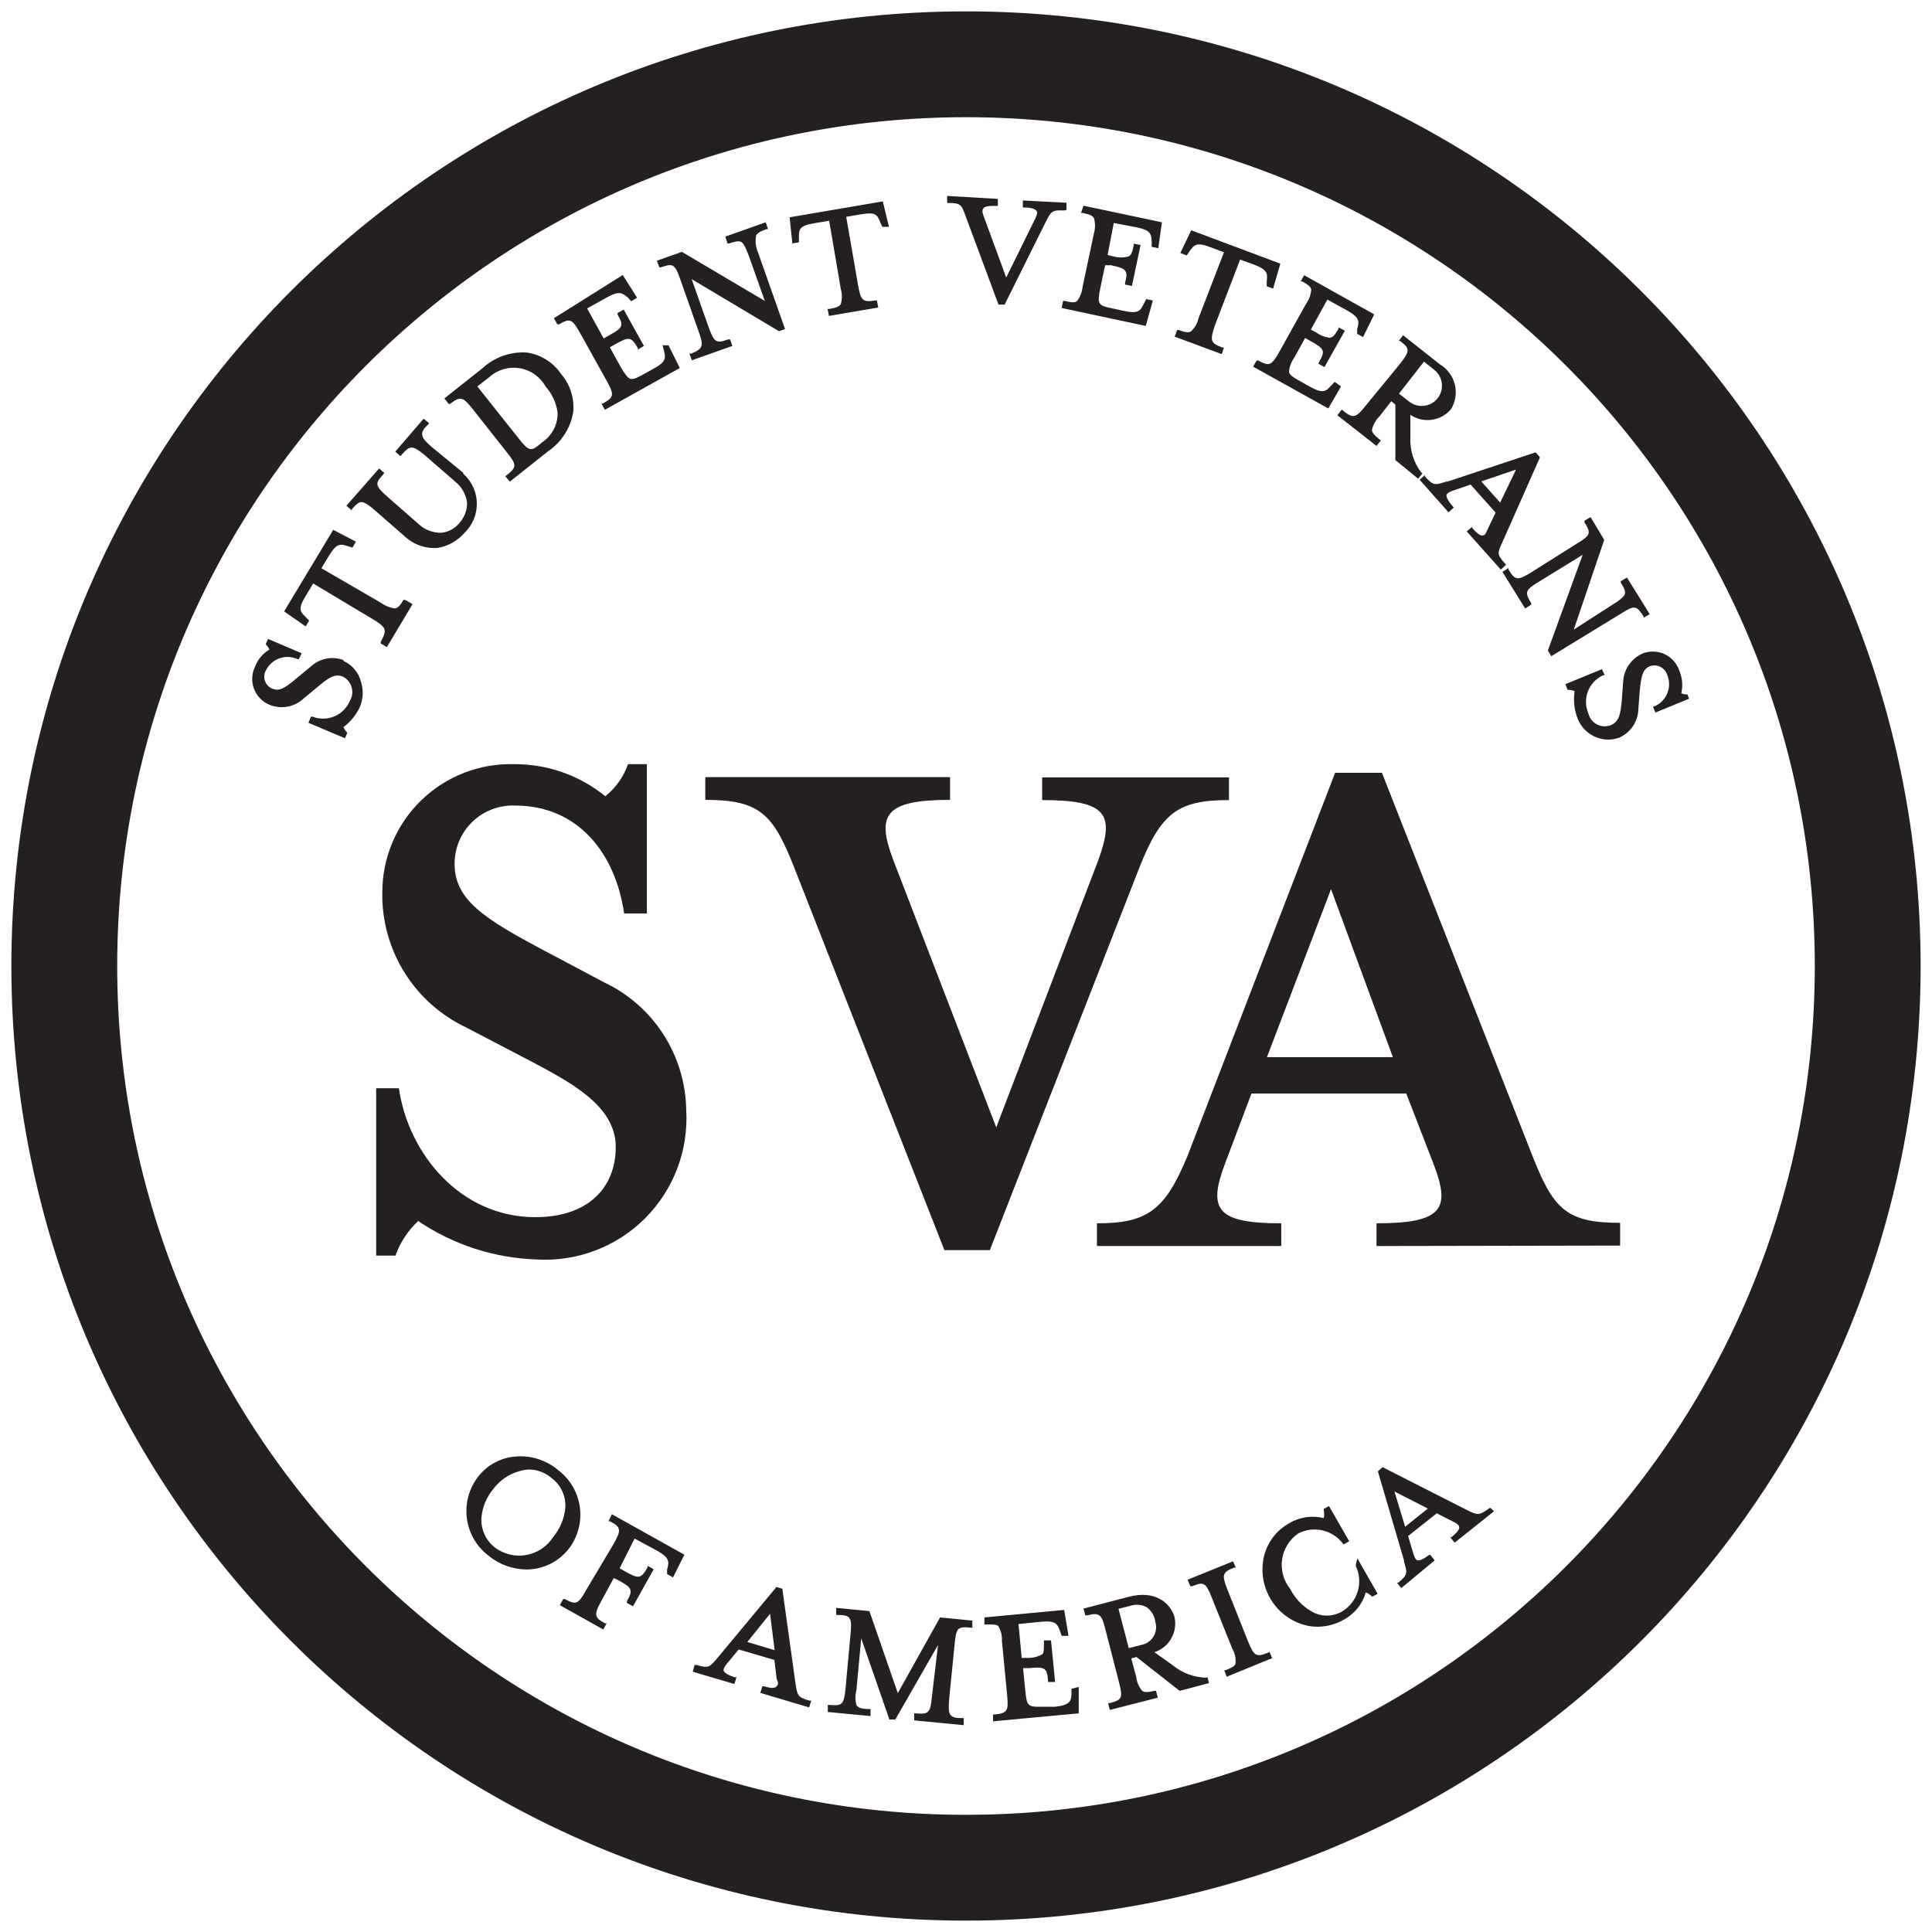
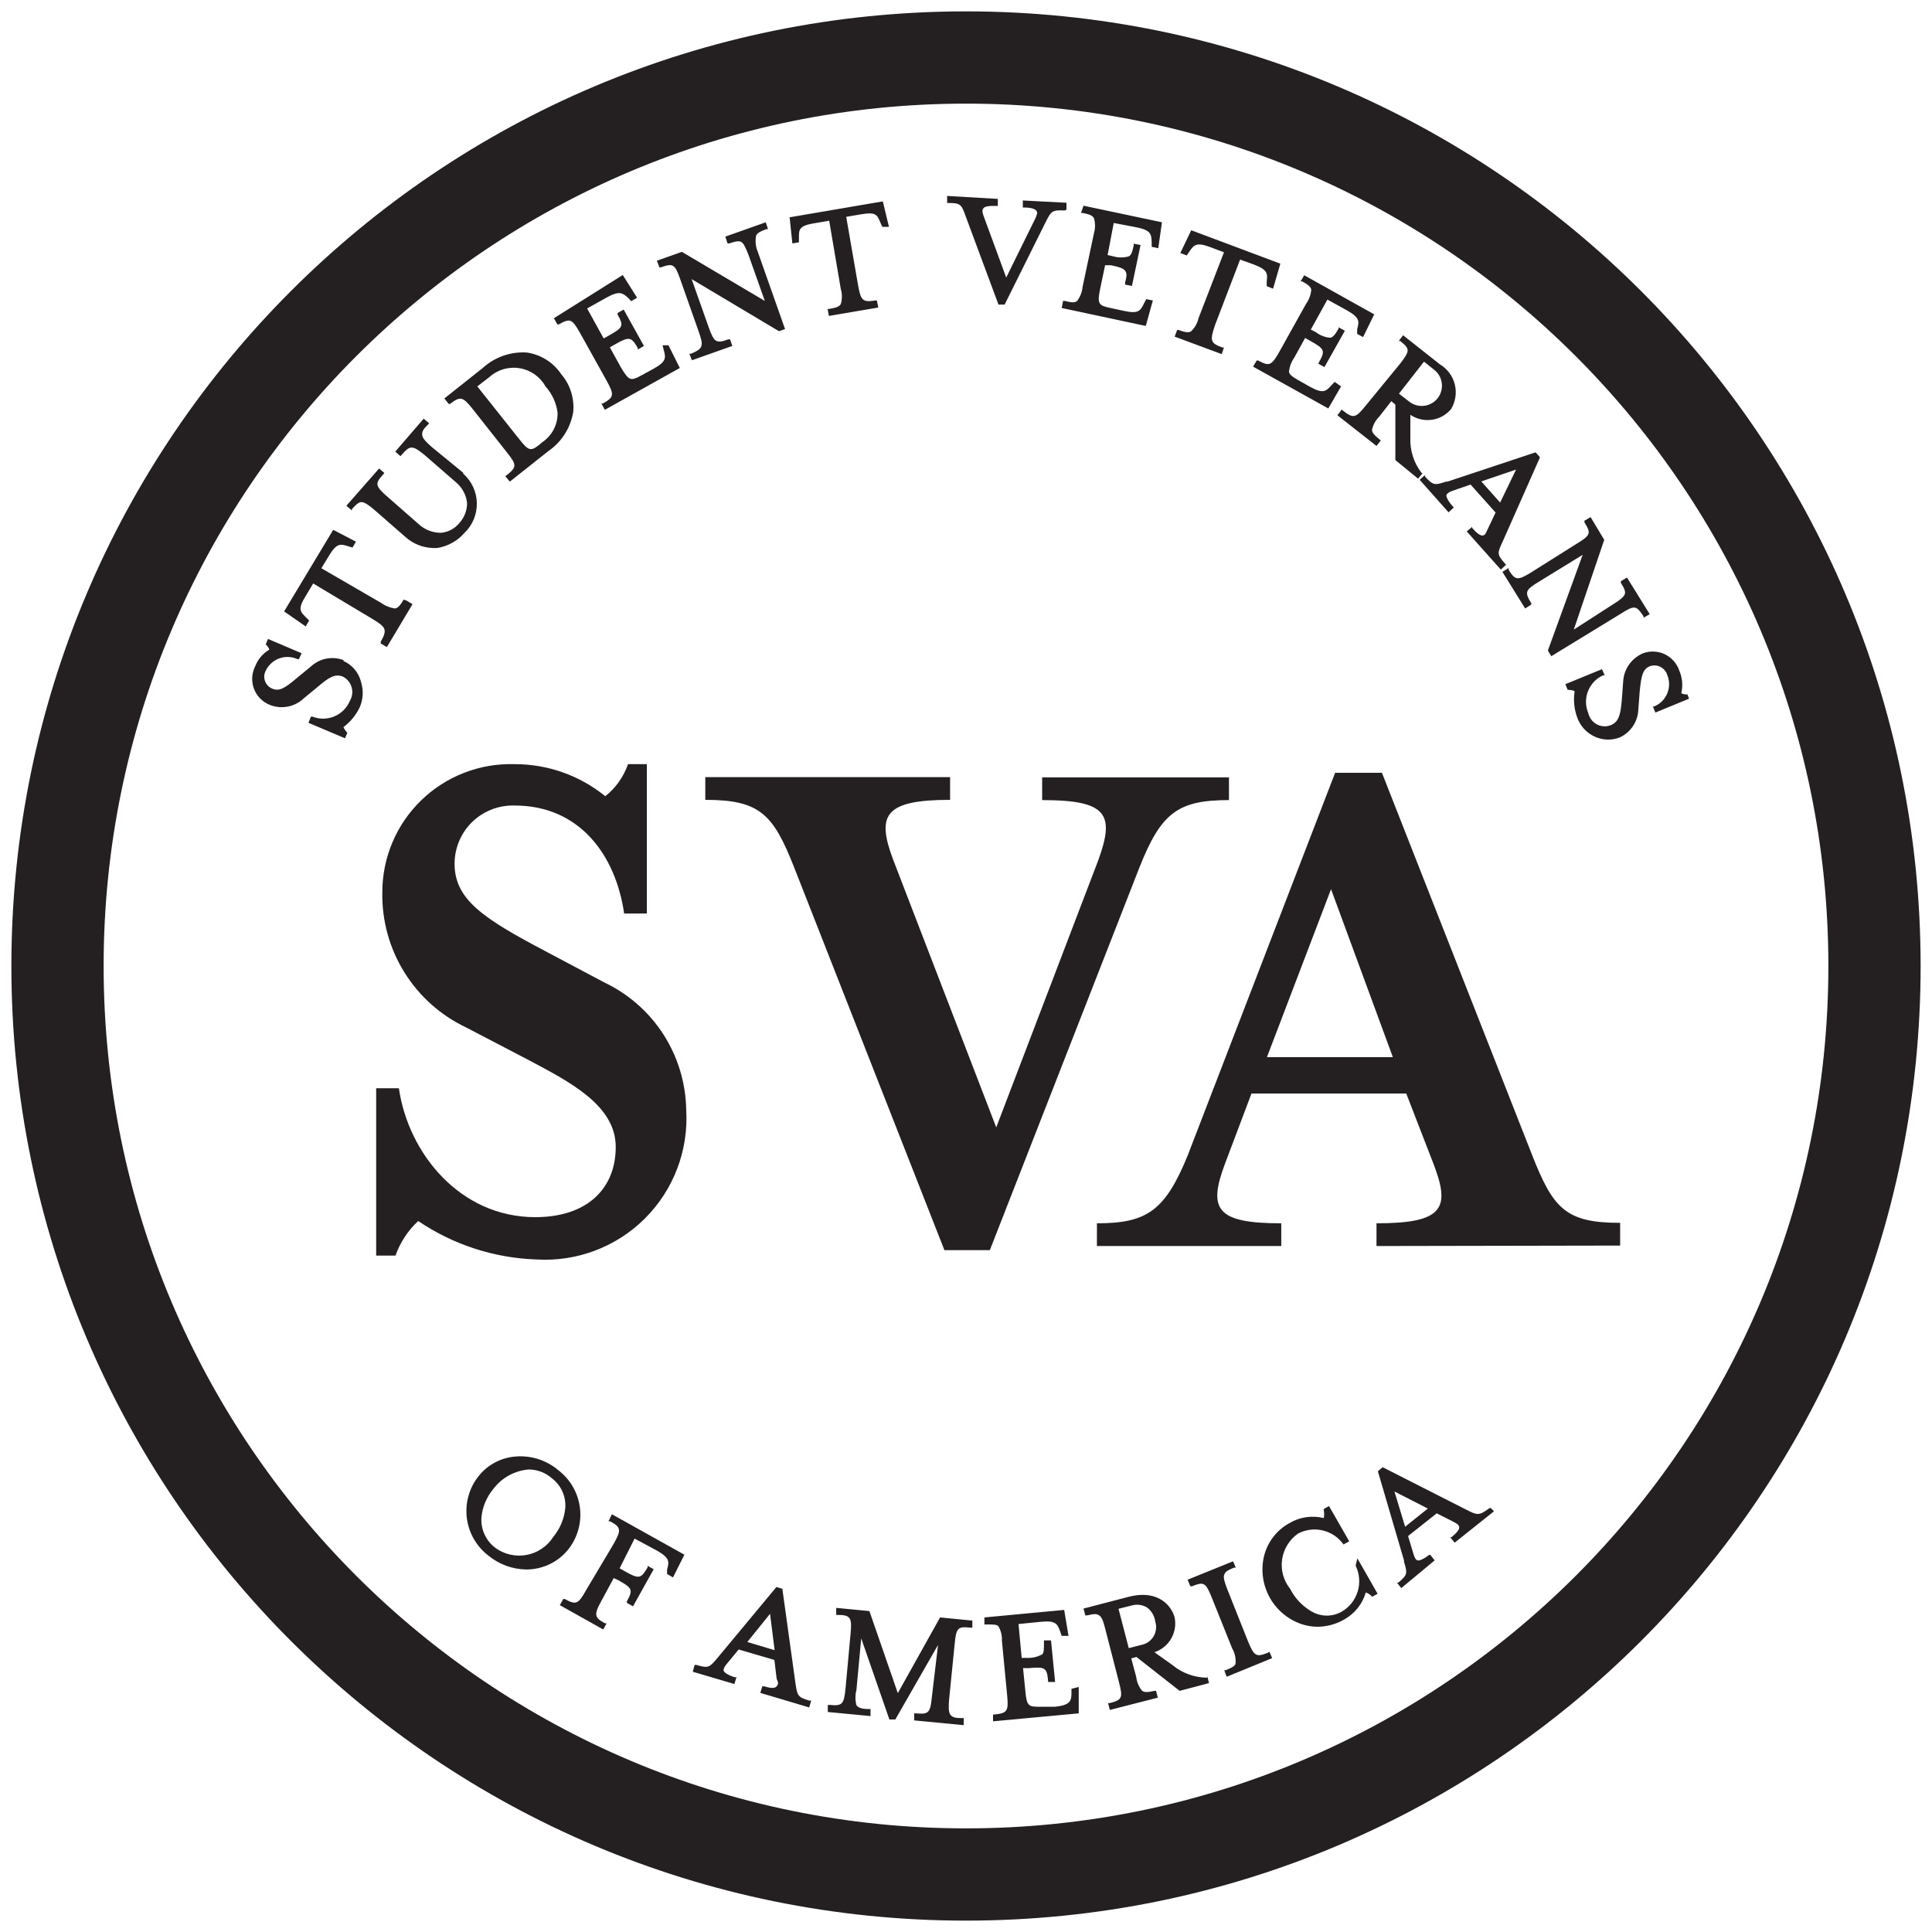
<svg xmlns="http://www.w3.org/2000/svg" fill="none" viewBox="0 0 72 72" height="72" width="72">
  <path fill="#242021" d="M36 0.424C55.648 0.424 71.576 16.352 71.576 36C71.576 55.648 55.648 71.576 36 71.576C16.352 71.576 0.424 55.648 0.424 36C0.424 16.352 16.352 0.424 36 0.424ZM36 3.862C18.251 3.862 3.862 18.251 3.862 36C3.862 53.749 18.251 68.138 36 68.138C53.749 68.138 68.138 53.749 68.138 36C68.138 18.251 53.749 3.862 36 3.862Z" />
  <path fill="#242021" d="M62.945 26.039L61.691 26.555L61.598 26.327H61.649C61.758 26.281 61.857 26.215 61.941 26.131C62.024 26.047 62.09 25.948 62.135 25.838C62.18 25.729 62.203 25.612 62.202 25.494C62.202 25.375 62.178 25.258 62.132 25.149C62.112 25.085 62.079 25.026 62.035 24.975C61.992 24.923 61.938 24.882 61.878 24.852C61.818 24.822 61.753 24.804 61.686 24.8C61.618 24.796 61.551 24.805 61.488 24.827C61.225 24.938 61.166 25.158 61.107 25.768L61.056 26.437C61.049 26.657 60.981 26.871 60.86 27.055C60.739 27.238 60.569 27.385 60.37 27.479C60.227 27.536 60.075 27.564 59.921 27.563C59.673 27.559 59.432 27.479 59.23 27.336C59.027 27.192 58.873 26.991 58.786 26.759C58.67 26.454 58.632 26.125 58.676 25.802V25.751C58.594 25.722 58.508 25.708 58.422 25.708L58.337 25.497L59.701 24.938L59.802 25.166H59.743C59.484 25.283 59.282 25.497 59.179 25.761C59.076 26.026 59.081 26.32 59.193 26.581C59.213 26.669 59.252 26.752 59.308 26.824C59.363 26.896 59.434 26.955 59.514 26.997C59.595 27.039 59.684 27.062 59.774 27.067C59.865 27.071 59.955 27.055 60.039 27.021C60.344 26.894 60.395 26.589 60.438 26.107L60.489 25.429C60.496 25.196 60.57 24.97 60.702 24.778C60.835 24.585 61.019 24.435 61.234 24.345C61.364 24.297 61.503 24.275 61.642 24.282C61.781 24.288 61.918 24.322 62.043 24.382C62.169 24.442 62.281 24.527 62.373 24.631C62.466 24.735 62.536 24.857 62.581 24.988C62.696 25.255 62.723 25.552 62.657 25.835C62.728 25.871 62.807 25.885 62.886 25.878L62.945 26.039ZM20.914 13.943C21.079 14.135 21.204 14.358 21.281 14.6C21.358 14.842 21.386 15.096 21.363 15.349C21.315 15.643 21.208 15.925 21.047 16.177C20.887 16.429 20.678 16.646 20.431 16.814L19 17.949L18.83 17.746L18.889 17.704C19.262 17.407 19.262 17.323 18.889 16.857L17.619 15.247C17.246 14.781 17.161 14.756 16.772 15.052H16.721L16.56 14.849L17.991 13.714C18.212 13.512 18.472 13.357 18.754 13.258C19.037 13.159 19.336 13.118 19.635 13.138C19.892 13.175 20.139 13.266 20.36 13.405C20.58 13.543 20.769 13.727 20.914 13.943ZM20.202 16.484C20.387 16.363 20.536 16.196 20.637 16C20.738 15.805 20.787 15.586 20.778 15.366C20.728 15.006 20.572 14.67 20.329 14.4C20.23 14.222 20.092 14.069 19.926 13.951C19.759 13.834 19.568 13.755 19.367 13.722C19.166 13.689 18.96 13.701 18.764 13.758C18.569 13.816 18.389 13.916 18.237 14.053L17.788 14.4L19.33 16.34C19.711 16.831 19.787 16.823 20.126 16.552L20.202 16.484ZM24.692 12.867L24.734 13.036C24.81 13.324 24.853 13.468 24.361 13.739L23.913 13.985C23.684 14.112 23.574 14.146 23.48 14.112C23.387 14.078 23.277 13.926 23.133 13.68L22.727 12.943L22.921 12.833C23.447 12.537 23.523 12.545 23.768 12.969V13.028L23.997 12.892L23.243 11.537L23.015 11.664V11.723C23.252 12.139 23.226 12.206 22.693 12.503L22.498 12.613L21.88 11.495L22.608 11.088C23.099 10.817 23.201 10.927 23.396 11.088L23.523 11.224L23.743 11.097L23.209 10.249L20.643 11.859L20.77 12.088H20.829C21.236 11.859 21.312 11.867 21.617 12.409L22.608 14.188C22.896 14.713 22.887 14.798 22.473 15.035H22.413L22.54 15.273L25.335 13.714L24.912 12.867H24.692ZM17.263 17.619L16.094 16.662C15.891 16.484 15.755 16.348 15.738 16.23C15.721 16.111 15.738 16.026 15.95 15.823L15.992 15.772L15.789 15.603L14.73 16.831L14.925 17.001L14.967 16.95C15.273 16.602 15.357 16.577 15.815 16.95L16.975 17.958C17.217 18.154 17.372 18.436 17.407 18.745C17.408 19.021 17.305 19.287 17.119 19.491C17.036 19.594 16.933 19.679 16.817 19.741C16.701 19.804 16.573 19.843 16.441 19.855C16.127 19.86 15.823 19.741 15.594 19.525L14.434 18.508C14.222 18.322 14.095 18.195 14.07 18.076C14.044 17.958 14.112 17.873 14.281 17.678L14.324 17.627L14.129 17.458L12.909 18.847L13.113 19.025V18.974C13.29 18.779 13.383 18.703 13.485 18.712C13.587 18.72 13.748 18.822 13.96 19.008L15.095 19.999C15.38 20.261 15.749 20.411 16.137 20.423H16.289C16.687 20.361 17.051 20.16 17.314 19.855C17.463 19.711 17.58 19.538 17.659 19.347C17.737 19.155 17.775 18.95 17.77 18.743C17.766 18.536 17.718 18.332 17.631 18.145C17.544 17.957 17.418 17.79 17.263 17.653V17.619ZM12.799 24.599C12.593 24.522 12.37 24.504 12.154 24.547C11.938 24.591 11.739 24.694 11.579 24.844L11.063 25.268C10.597 25.666 10.393 25.776 10.131 25.657C10.07 25.63 10.015 25.59 9.971 25.54C9.926 25.49 9.892 25.431 9.871 25.367C9.851 25.303 9.844 25.236 9.85 25.169C9.857 25.103 9.878 25.038 9.911 24.98C10.015 24.771 10.196 24.612 10.415 24.534C10.635 24.457 10.876 24.468 11.088 24.565H11.139L11.241 24.345L9.987 23.811L9.902 24.014C9.963 24.067 10.01 24.134 10.038 24.209C9.798 24.35 9.612 24.568 9.512 24.827C9.448 24.954 9.409 25.093 9.4 25.236C9.391 25.378 9.412 25.521 9.46 25.655C9.509 25.79 9.584 25.912 9.682 26.016C9.78 26.12 9.898 26.203 10.029 26.259C10.245 26.351 10.482 26.377 10.713 26.335C10.943 26.293 11.156 26.184 11.325 26.022L11.859 25.581C12.232 25.268 12.477 25.09 12.782 25.217C12.859 25.257 12.927 25.312 12.982 25.379C13.037 25.446 13.078 25.523 13.102 25.606C13.127 25.689 13.135 25.776 13.125 25.862C13.115 25.948 13.088 26.031 13.045 26.107C12.937 26.37 12.731 26.581 12.469 26.694C12.208 26.806 11.912 26.811 11.647 26.708H11.588L11.495 26.937L12.858 27.513L12.943 27.309C12.883 27.247 12.835 27.176 12.799 27.098C13.06 26.903 13.27 26.647 13.409 26.352C13.537 26.051 13.552 25.714 13.451 25.403C13.408 25.234 13.327 25.076 13.214 24.943C13.101 24.809 12.959 24.703 12.799 24.633V24.599ZM15.044 22.346C14.917 22.566 14.823 22.659 14.722 22.676C14.532 22.649 14.352 22.576 14.197 22.464L11.977 21.177L12.265 20.702C12.553 20.228 12.689 20.27 12.969 20.355L13.138 20.406L13.265 20.186L12.418 19.745L10.588 22.786L11.393 23.345L11.52 23.125L11.393 22.998C11.19 22.794 11.088 22.693 11.393 22.21L11.672 21.744L13.892 23.074C14.4 23.379 14.434 23.472 14.188 23.921V23.98L14.417 24.116L15.374 22.515L15.145 22.379L15.044 22.346ZM28.173 8.793C28.215 8.691 28.309 8.632 28.563 8.538H28.622L28.537 8.284L27.03 8.818L27.114 9.072H27.174C27.428 8.987 27.546 8.97 27.631 9.021C27.716 9.072 27.8 9.25 27.902 9.521L28.503 11.215L25.412 9.386L24.48 9.716L24.573 9.962H24.633C25.073 9.809 25.149 9.826 25.352 10.411L26.03 12.333C26.233 12.901 26.208 12.986 25.759 13.18H25.691L25.785 13.426L27.292 12.892L27.207 12.647H27.14C26.894 12.74 26.776 12.748 26.682 12.697C26.589 12.647 26.505 12.46 26.411 12.198L25.776 10.402L29.029 12.342L29.257 12.265L28.241 9.386C28.165 9.207 28.141 9.01 28.173 8.818V8.793ZM61.251 22.972V23.023L61.48 22.888L60.633 21.524L60.404 21.659V21.719C60.548 21.939 60.582 22.058 60.548 22.151C60.514 22.244 60.361 22.371 60.124 22.515L58.65 23.464L59.785 20.118L59.277 19.271L59.048 19.406V19.465C59.294 19.864 59.294 19.94 58.761 20.262L57.066 21.329C56.558 21.642 56.465 21.634 56.219 21.227V21.168L55.991 21.312L56.838 22.676L57.066 22.532V22.481C56.812 22.066 56.838 21.99 57.354 21.676L58.981 20.677L57.685 24.243L57.812 24.455L60.404 22.871C60.929 22.532 60.988 22.574 61.251 22.972ZM29.427 8.098L29.529 9.072L29.774 9.03V8.843C29.774 8.555 29.774 8.411 30.359 8.318L30.901 8.225L31.333 10.766C31.389 10.951 31.389 11.149 31.333 11.334C31.282 11.418 31.172 11.469 30.909 11.512H30.841L30.892 11.774L32.73 11.461L32.679 11.198H32.62C32.146 11.274 32.078 11.198 31.977 10.622L31.536 8.081L32.078 7.988C32.629 7.895 32.688 7.988 32.807 8.293L32.883 8.454H33.129L32.9 7.505L29.427 8.098ZM56.126 21.049L55.931 21.227L54.661 19.804L54.864 19.635V19.677C55.042 19.881 55.169 19.965 55.254 19.957C55.338 19.948 55.372 19.881 55.431 19.745L55.736 19.101L54.805 18.059L54.136 18.288C54 18.339 53.924 18.39 53.907 18.449C53.89 18.508 53.958 18.669 54.136 18.864L54.178 18.915L53.983 19.093L52.907 17.881L53.102 17.704V17.755C53.416 18.102 53.475 18.085 53.89 17.949H53.941L57.227 16.857L57.38 17.026V17.068L55.991 20.203C55.804 20.601 55.779 20.66 56.084 20.999L56.126 21.049ZM55.906 18.729L56.499 17.5L55.203 17.941L55.906 18.729ZM53.009 17.644L52.848 17.839L52.001 17.145V15.078L51.849 14.951L51.408 15.518C51.269 15.655 51.172 15.828 51.129 16.018C51.129 16.111 51.205 16.213 51.408 16.374L51.459 16.416L51.298 16.619L49.841 15.476L50.002 15.264L50.053 15.306C50.434 15.603 50.519 15.586 50.9 15.112L52.179 13.553C52.357 13.324 52.458 13.172 52.458 13.062C52.458 12.952 52.382 12.867 52.179 12.706H52.128L52.289 12.494L53.661 13.579C53.798 13.66 53.918 13.769 54.013 13.897C54.109 14.025 54.178 14.171 54.216 14.326C54.255 14.482 54.262 14.643 54.238 14.801C54.214 14.959 54.159 15.111 54.076 15.247C53.894 15.464 53.639 15.605 53.359 15.644C53.079 15.683 52.794 15.617 52.56 15.459V16.306C52.54 16.775 52.683 17.236 52.967 17.61L53.009 17.644ZM52.518 14.968C52.675 15.091 52.875 15.147 53.073 15.123C53.272 15.1 53.453 14.998 53.577 14.841C53.7 14.683 53.756 14.483 53.732 14.285C53.708 14.086 53.607 13.905 53.449 13.782L53.068 13.477L52.136 14.671L52.518 14.968ZM49.739 14.231L49.612 14.366C49.417 14.578 49.316 14.688 48.825 14.417L48.376 14.163C48.147 14.036 48.054 13.951 48.037 13.858C48.054 13.669 48.121 13.488 48.231 13.333L48.638 12.596L48.833 12.706C49.367 13.002 49.392 13.07 49.163 13.485L49.129 13.553L49.358 13.68L50.12 12.325L49.883 12.198V12.249C49.748 12.486 49.672 12.57 49.57 12.587C49.379 12.57 49.197 12.5 49.045 12.384L48.85 12.283L49.468 11.164L50.205 11.571C50.688 11.842 50.654 11.986 50.578 12.265V12.443L50.798 12.562L51.213 11.715L48.604 10.258L48.469 10.487H48.528C48.765 10.614 48.85 10.698 48.867 10.792C48.853 10.984 48.785 11.169 48.672 11.325L47.681 13.104C47.545 13.35 47.435 13.511 47.325 13.553C47.215 13.595 47.113 13.553 46.885 13.434H46.834L46.698 13.663L49.502 15.222L49.977 14.4L49.739 14.231ZM46.215 9.674L46.732 9.86C47.249 10.055 47.24 10.199 47.207 10.487V10.665L47.444 10.758L47.715 9.826L44.394 8.581L43.988 9.428L44.225 9.521L44.327 9.369C44.496 9.131 44.581 9.013 45.097 9.208L45.614 9.402L44.665 11.859C44.624 12.047 44.526 12.218 44.386 12.35C44.301 12.401 44.174 12.393 43.928 12.299H43.869L43.776 12.545L45.529 13.197L45.614 12.952H45.555C45.106 12.782 45.081 12.706 45.284 12.105L46.215 9.674ZM39.744 7.818V7.556L38.118 7.471V7.734H38.177C38.44 7.734 38.592 7.793 38.634 7.869C38.677 7.946 38.634 8.013 38.584 8.14L37.499 10.343L36.652 8.039C36.601 7.903 36.601 7.81 36.652 7.759C36.703 7.691 36.855 7.666 37.127 7.674H37.186V7.412L35.297 7.302V7.564H35.365C35.814 7.564 35.839 7.649 35.983 8.047L37.211 11.351H37.44L38.965 8.284C39.168 7.878 39.202 7.818 39.668 7.844L39.744 7.818ZM40.286 7.937H40.354C40.617 7.988 40.718 8.039 40.769 8.132C40.821 8.315 40.821 8.508 40.769 8.691L40.345 10.69C40.327 10.88 40.256 11.062 40.142 11.215C40.066 11.283 39.939 11.283 39.685 11.215H39.617L39.566 11.478L42.7 12.147L42.963 11.198L42.717 11.147L42.633 11.308C42.505 11.571 42.438 11.707 41.895 11.588L41.387 11.478C40.938 11.385 40.879 11.334 41.006 10.732L41.184 9.885H41.404C41.692 9.945 41.862 9.995 41.929 10.089C41.997 10.182 41.997 10.275 41.929 10.537V10.605L42.184 10.656L42.505 9.131L42.251 9.081V9.14C42.2 9.402 42.15 9.513 42.065 9.555C41.879 9.607 41.683 9.607 41.497 9.555L41.277 9.504L41.506 8.31L42.353 8.471C42.904 8.581 42.904 8.733 42.92 9.021V9.199L43.166 9.25L43.302 8.284L40.379 7.666L40.286 7.937Z" />
  <path fill="#242021" d="M22.803 56.431L25.505 57.939L25.081 58.786L24.861 58.659V58.49C24.937 58.21 24.971 58.066 24.497 57.795L23.65 57.338L23.091 58.447L23.286 58.557C23.811 58.854 23.887 58.837 24.133 58.413V58.354L24.361 58.481L23.591 59.862L23.362 59.735V59.675C23.599 59.252 23.565 59.176 23.04 58.888L22.871 58.812L22.413 59.658C22.269 59.921 22.193 60.09 22.227 60.209C22.261 60.328 22.337 60.379 22.549 60.497H22.608L22.481 60.726L20.863 59.819L20.99 59.591H21.049C21.465 59.819 21.549 59.786 21.837 59.269L22.871 57.532C23.006 57.287 23.091 57.117 23.065 56.999C23.04 56.88 22.964 56.821 22.735 56.694H22.676L22.803 56.431ZM19.618 58.49C19.105 58.484 18.609 58.305 18.212 57.981C17.99 57.813 17.803 57.603 17.664 57.362C17.524 57.121 17.434 56.855 17.398 56.579C17.363 56.303 17.383 56.023 17.457 55.754C17.531 55.486 17.658 55.235 17.831 55.017C17.998 54.804 18.208 54.629 18.448 54.502C18.687 54.375 18.95 54.299 19.22 54.28C19.794 54.233 20.364 54.416 20.804 54.788C21.025 54.956 21.21 55.166 21.349 55.406C21.488 55.647 21.577 55.912 21.612 56.188C21.647 56.463 21.626 56.743 21.551 57.01C21.477 57.277 21.349 57.527 21.177 57.744C20.989 57.977 20.752 58.165 20.482 58.294C20.212 58.423 19.917 58.49 19.618 58.49ZM20.617 57.278C20.871 56.972 21.027 56.598 21.066 56.203C21.083 55.988 21.045 55.773 20.956 55.578C20.867 55.382 20.73 55.213 20.558 55.084C20.323 54.88 20.023 54.766 19.711 54.763C19.453 54.782 19.201 54.857 18.973 54.981C18.745 55.105 18.547 55.276 18.39 55.483C18.134 55.787 17.977 56.162 17.941 56.558C17.928 56.772 17.967 56.986 18.056 57.18C18.145 57.375 18.279 57.546 18.449 57.676C18.615 57.8 18.805 57.887 19.006 57.934C19.207 57.981 19.416 57.986 19.62 57.949C19.823 57.911 20.017 57.833 20.188 57.717C20.36 57.602 20.506 57.453 20.617 57.278ZM30.164 63.377H30.232L30.155 63.631L28.334 63.089L28.41 62.843H28.47C28.724 62.92 28.876 62.928 28.944 62.843C29.012 62.759 29.012 62.716 28.944 62.564L28.859 61.861L27.529 61.471L27.081 62.013C26.987 62.123 26.953 62.208 26.97 62.267C26.987 62.327 27.131 62.428 27.377 62.505H27.445L27.369 62.759L25.818 62.301L25.886 62.047H25.954C26.403 62.183 26.445 62.132 26.725 61.802L28.936 59.142L29.156 59.21L29.647 62.75C29.715 63.182 29.723 63.25 30.164 63.377ZM28.698 60.141L27.851 61.192L28.868 61.497L28.698 60.141ZM44.996 62.479L45.055 62.725L43.962 63.013L42.353 61.751L42.158 61.802L42.344 62.496C42.366 62.686 42.443 62.866 42.565 63.013C42.649 63.072 42.768 63.072 43.022 63.013H43.081L43.149 63.267L41.362 63.724L41.294 63.47H41.353C41.819 63.352 41.853 63.276 41.701 62.691L41.193 60.717C41.125 60.438 41.065 60.268 40.964 60.201C40.862 60.133 40.769 60.141 40.515 60.201H40.447L40.379 59.947L42.073 59.506C43.022 59.26 43.59 59.701 43.767 60.243C43.833 60.518 43.792 60.807 43.654 61.053C43.516 61.3 43.29 61.485 43.022 61.573L43.7 62.056C44.062 62.355 44.517 62.52 44.987 62.522L44.996 62.479ZM43.047 60.387C43.01 60.194 42.901 60.021 42.743 59.904C42.655 59.852 42.558 59.819 42.458 59.808C42.357 59.796 42.255 59.806 42.158 59.836L41.684 59.955L42.065 61.42L42.531 61.302C42.627 61.284 42.718 61.246 42.798 61.19C42.878 61.133 42.944 61.06 42.994 60.976C43.043 60.891 43.073 60.797 43.082 60.7C43.092 60.603 43.08 60.505 43.047 60.412V60.387ZM50.527 58.312V58.362C50.668 58.658 50.693 58.996 50.597 59.31C50.502 59.623 50.292 59.89 50.01 60.057C49.839 60.156 49.645 60.209 49.447 60.209C49.249 60.209 49.055 60.156 48.884 60.057C48.538 59.859 48.259 59.565 48.079 59.21C47.957 59.057 47.867 58.882 47.816 58.694C47.765 58.506 47.753 58.309 47.78 58.116C47.808 57.923 47.875 57.738 47.978 57.572C48.08 57.406 48.215 57.263 48.376 57.151C48.659 57.002 48.987 56.961 49.299 57.036C49.611 57.111 49.885 57.296 50.07 57.558L50.281 57.439L49.528 56.126L49.333 56.236V56.287C49.353 56.382 49.353 56.48 49.333 56.575C48.898 56.466 48.439 56.533 48.054 56.762C47.818 56.891 47.612 57.067 47.449 57.28C47.286 57.493 47.169 57.738 47.105 57.998C46.981 58.525 47.061 59.08 47.328 59.551C47.595 60.022 48.029 60.375 48.545 60.539C48.726 60.596 48.914 60.624 49.104 60.624C49.452 60.621 49.794 60.528 50.095 60.353C50.486 60.136 50.775 59.774 50.9 59.345C50.991 59.379 51.072 59.434 51.137 59.506L51.34 59.396L50.586 58.075L50.527 58.312ZM33.459 63.098L32.4 60.04L31.163 59.921V60.184H31.231C31.705 60.184 31.756 60.302 31.697 60.895L31.511 62.92C31.451 63.521 31.392 63.58 30.918 63.538H30.85V63.801L32.442 63.953V63.691H32.358C32.095 63.691 31.977 63.631 31.917 63.547C31.868 63.361 31.868 63.165 31.917 62.979L32.095 61.056L33.145 64.08H33.366L34.958 61.302L34.729 63.233C34.67 63.834 34.611 63.894 34.136 63.852H34.069V64.114L35.915 64.292V64.029H35.847C35.373 64.029 35.322 63.911 35.373 63.309L35.577 61.268C35.636 60.666 35.687 60.607 36.169 60.658H36.237V60.395L35.034 60.277L33.459 63.098ZM55.677 56.321L54.212 57.49L54.042 57.287H54.093C54.297 57.117 54.39 56.999 54.381 56.914C54.373 56.829 54.305 56.787 54.178 56.719L53.543 56.397L52.475 57.244L52.679 57.922C52.721 58.058 52.763 58.134 52.831 58.151C52.899 58.168 53.051 58.108 53.255 57.947H53.305L53.466 58.151L52.221 59.184L52.06 58.981H52.111C52.467 58.684 52.45 58.617 52.323 58.202V58.151L51.349 54.83L51.527 54.678L54.661 56.27C55.05 56.465 55.11 56.499 55.508 56.203H55.559L55.677 56.321ZM51.967 55.584L52.365 56.897L53.212 56.219L51.967 55.584ZM47.257 61.59C46.817 61.768 46.741 61.725 46.512 61.175L45.741 59.235C45.639 58.972 45.58 58.794 45.623 58.684C45.665 58.574 45.741 58.523 45.987 58.422H46.055L45.953 58.185L44.259 58.871L44.361 59.116H44.42C44.852 58.947 44.928 58.956 45.157 59.532L45.919 61.429C46.016 61.595 46.06 61.787 46.046 61.98C46.046 62.073 45.919 62.149 45.682 62.242H45.623L45.716 62.488L47.41 61.793L47.308 61.556L47.257 61.59ZM39.93 62.937V63.114C39.93 63.403 39.863 63.547 39.312 63.606H38.795C38.338 63.606 38.262 63.606 38.211 63.013L38.126 62.166H38.346C38.956 62.106 39.016 62.166 39.058 62.623V62.682H39.321L39.168 61.132H38.905V61.2C38.905 61.463 38.905 61.581 38.846 61.649C38.678 61.744 38.488 61.791 38.295 61.785H38.075L37.957 60.523L38.804 60.438C39.354 60.387 39.405 60.523 39.507 60.794L39.566 60.963H39.82L39.659 59.997L36.686 60.277V60.539H36.754C37.017 60.539 37.135 60.539 37.203 60.599C37.301 60.762 37.348 60.951 37.338 61.141L37.533 63.174C37.593 63.775 37.533 63.843 37.067 63.894H37.008V64.148L40.201 63.852V62.869L39.93 62.937Z" />
  <path fill="#242021" d="M19.982 46.936C18.411 46.882 16.887 46.386 15.586 45.504C15.203 45.858 14.913 46.3 14.739 46.792H14.019V40.557H14.866C15.213 42.971 17.136 45.36 19.948 45.36C21.896 45.36 22.947 44.284 22.947 42.743C22.947 41.201 21.253 40.329 19.72 39.515L17.365 38.287C16.417 37.837 15.619 37.122 15.066 36.23C14.513 35.338 14.229 34.305 14.248 33.256C14.247 32.616 14.375 31.983 14.624 31.393C14.873 30.804 15.238 30.271 15.697 29.826C16.156 29.38 16.7 29.031 17.297 28.8C17.893 28.568 18.529 28.459 19.169 28.478C20.402 28.473 21.6 28.895 22.557 29.673C22.947 29.363 23.241 28.949 23.404 28.478H24.107V34.043H23.26C22.938 31.824 21.566 30.02 19.186 30.02C18.895 30.01 18.605 30.058 18.333 30.163C18.061 30.267 17.812 30.425 17.603 30.627C17.393 30.83 17.227 31.072 17.113 31.34C17 31.609 16.941 31.897 16.941 32.188C16.941 33.527 18.017 34.23 20.329 35.45L22.515 36.61C23.416 37.037 24.18 37.707 24.721 38.545C25.261 39.384 25.556 40.356 25.573 41.353C25.619 42.099 25.505 42.846 25.241 43.545C24.976 44.243 24.565 44.878 24.037 45.406C23.508 45.934 22.873 46.343 22.174 46.607C21.475 46.871 20.728 46.983 19.982 46.936ZM42.455 32.349L36.889 46.588H35.195L29.605 32.349C28.817 30.342 28.326 29.808 26.284 29.808V28.961H35.407V29.808C32.934 29.808 32.671 30.393 33.281 32.027L37.127 42.014L40.938 32.036C41.548 30.342 41.26 29.817 38.838 29.817V28.97H45.8V29.817C43.903 29.817 43.268 30.282 42.455 32.349ZM51.298 46.436V45.589C53.797 45.589 54.059 45.03 53.424 43.378L52.407 40.752H46.639L45.648 43.378C45.013 45.072 45.335 45.589 47.749 45.589V46.436H40.879V45.589C42.743 45.589 43.42 45.123 44.267 43.048L49.756 28.8H51.501L57.092 43.031C57.88 45.038 58.345 45.572 60.378 45.572V46.419L51.298 46.436ZM49.604 33.137L47.215 39.397H51.908L49.604 33.137Z" />
-   <path stroke-miterlimit="10" stroke-width="1.01" stroke="#242021" d="M36 68.138C53.749 68.138 68.137 53.749 68.137 36C68.137 18.251 53.749 3.863 36 3.863C18.251 3.863 3.863 18.251 3.863 36C3.863 53.749 18.251 68.138 36 68.138Z" />
</svg>